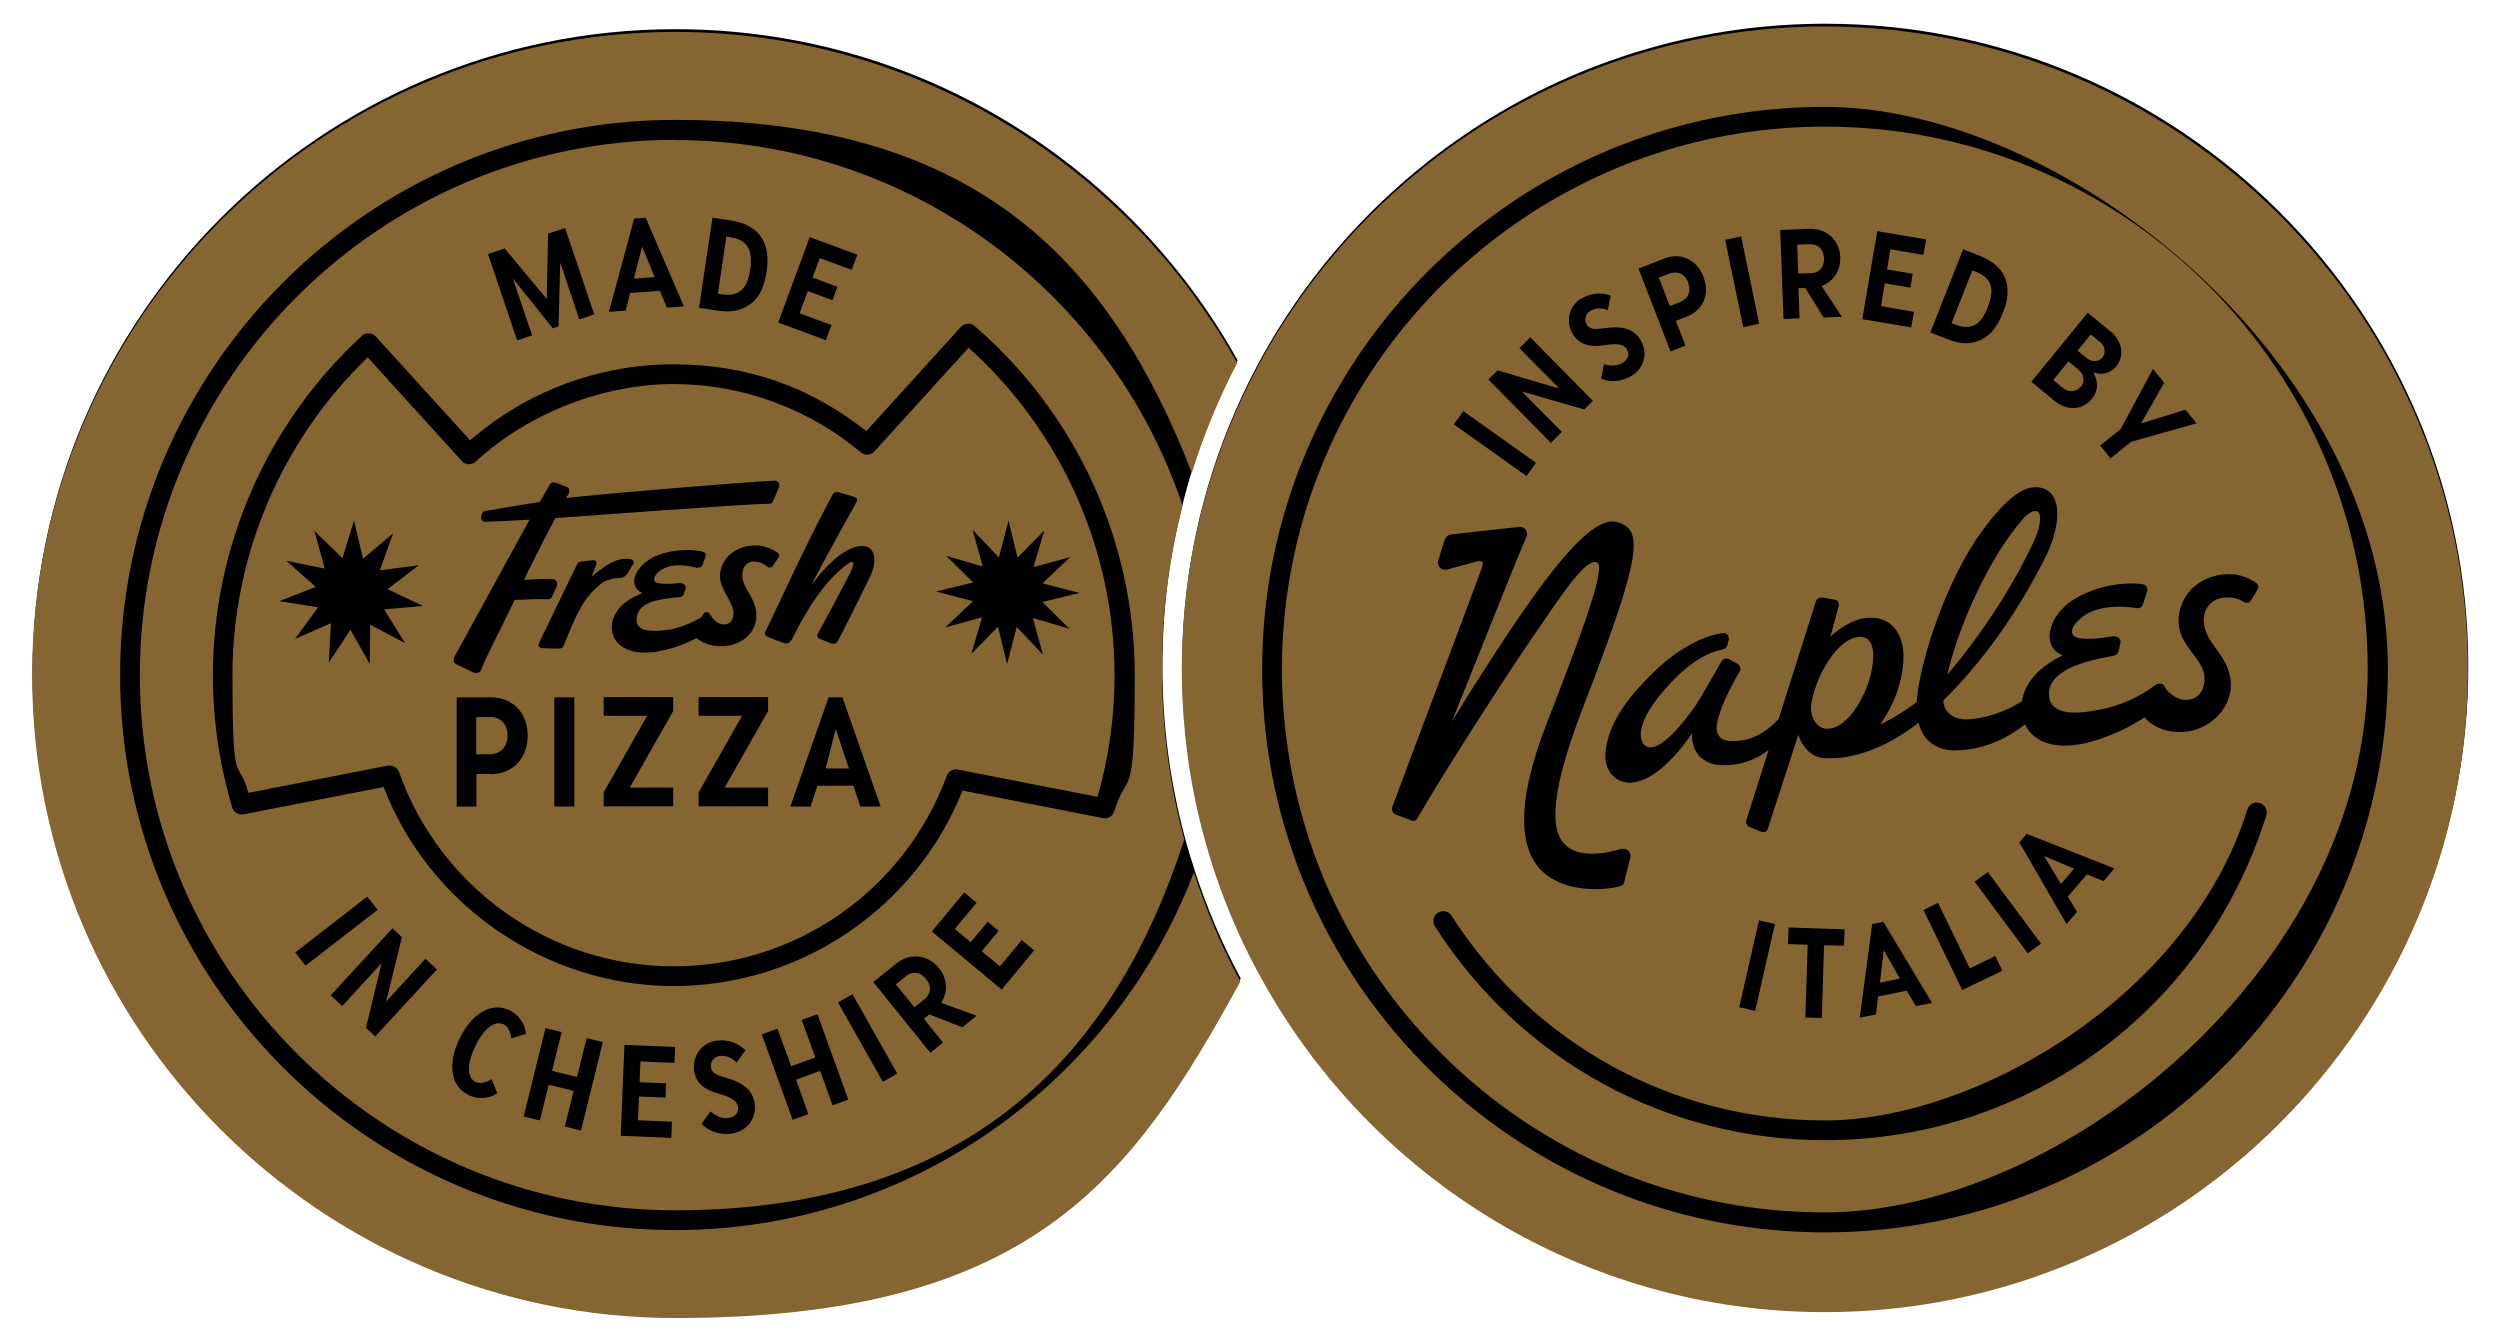
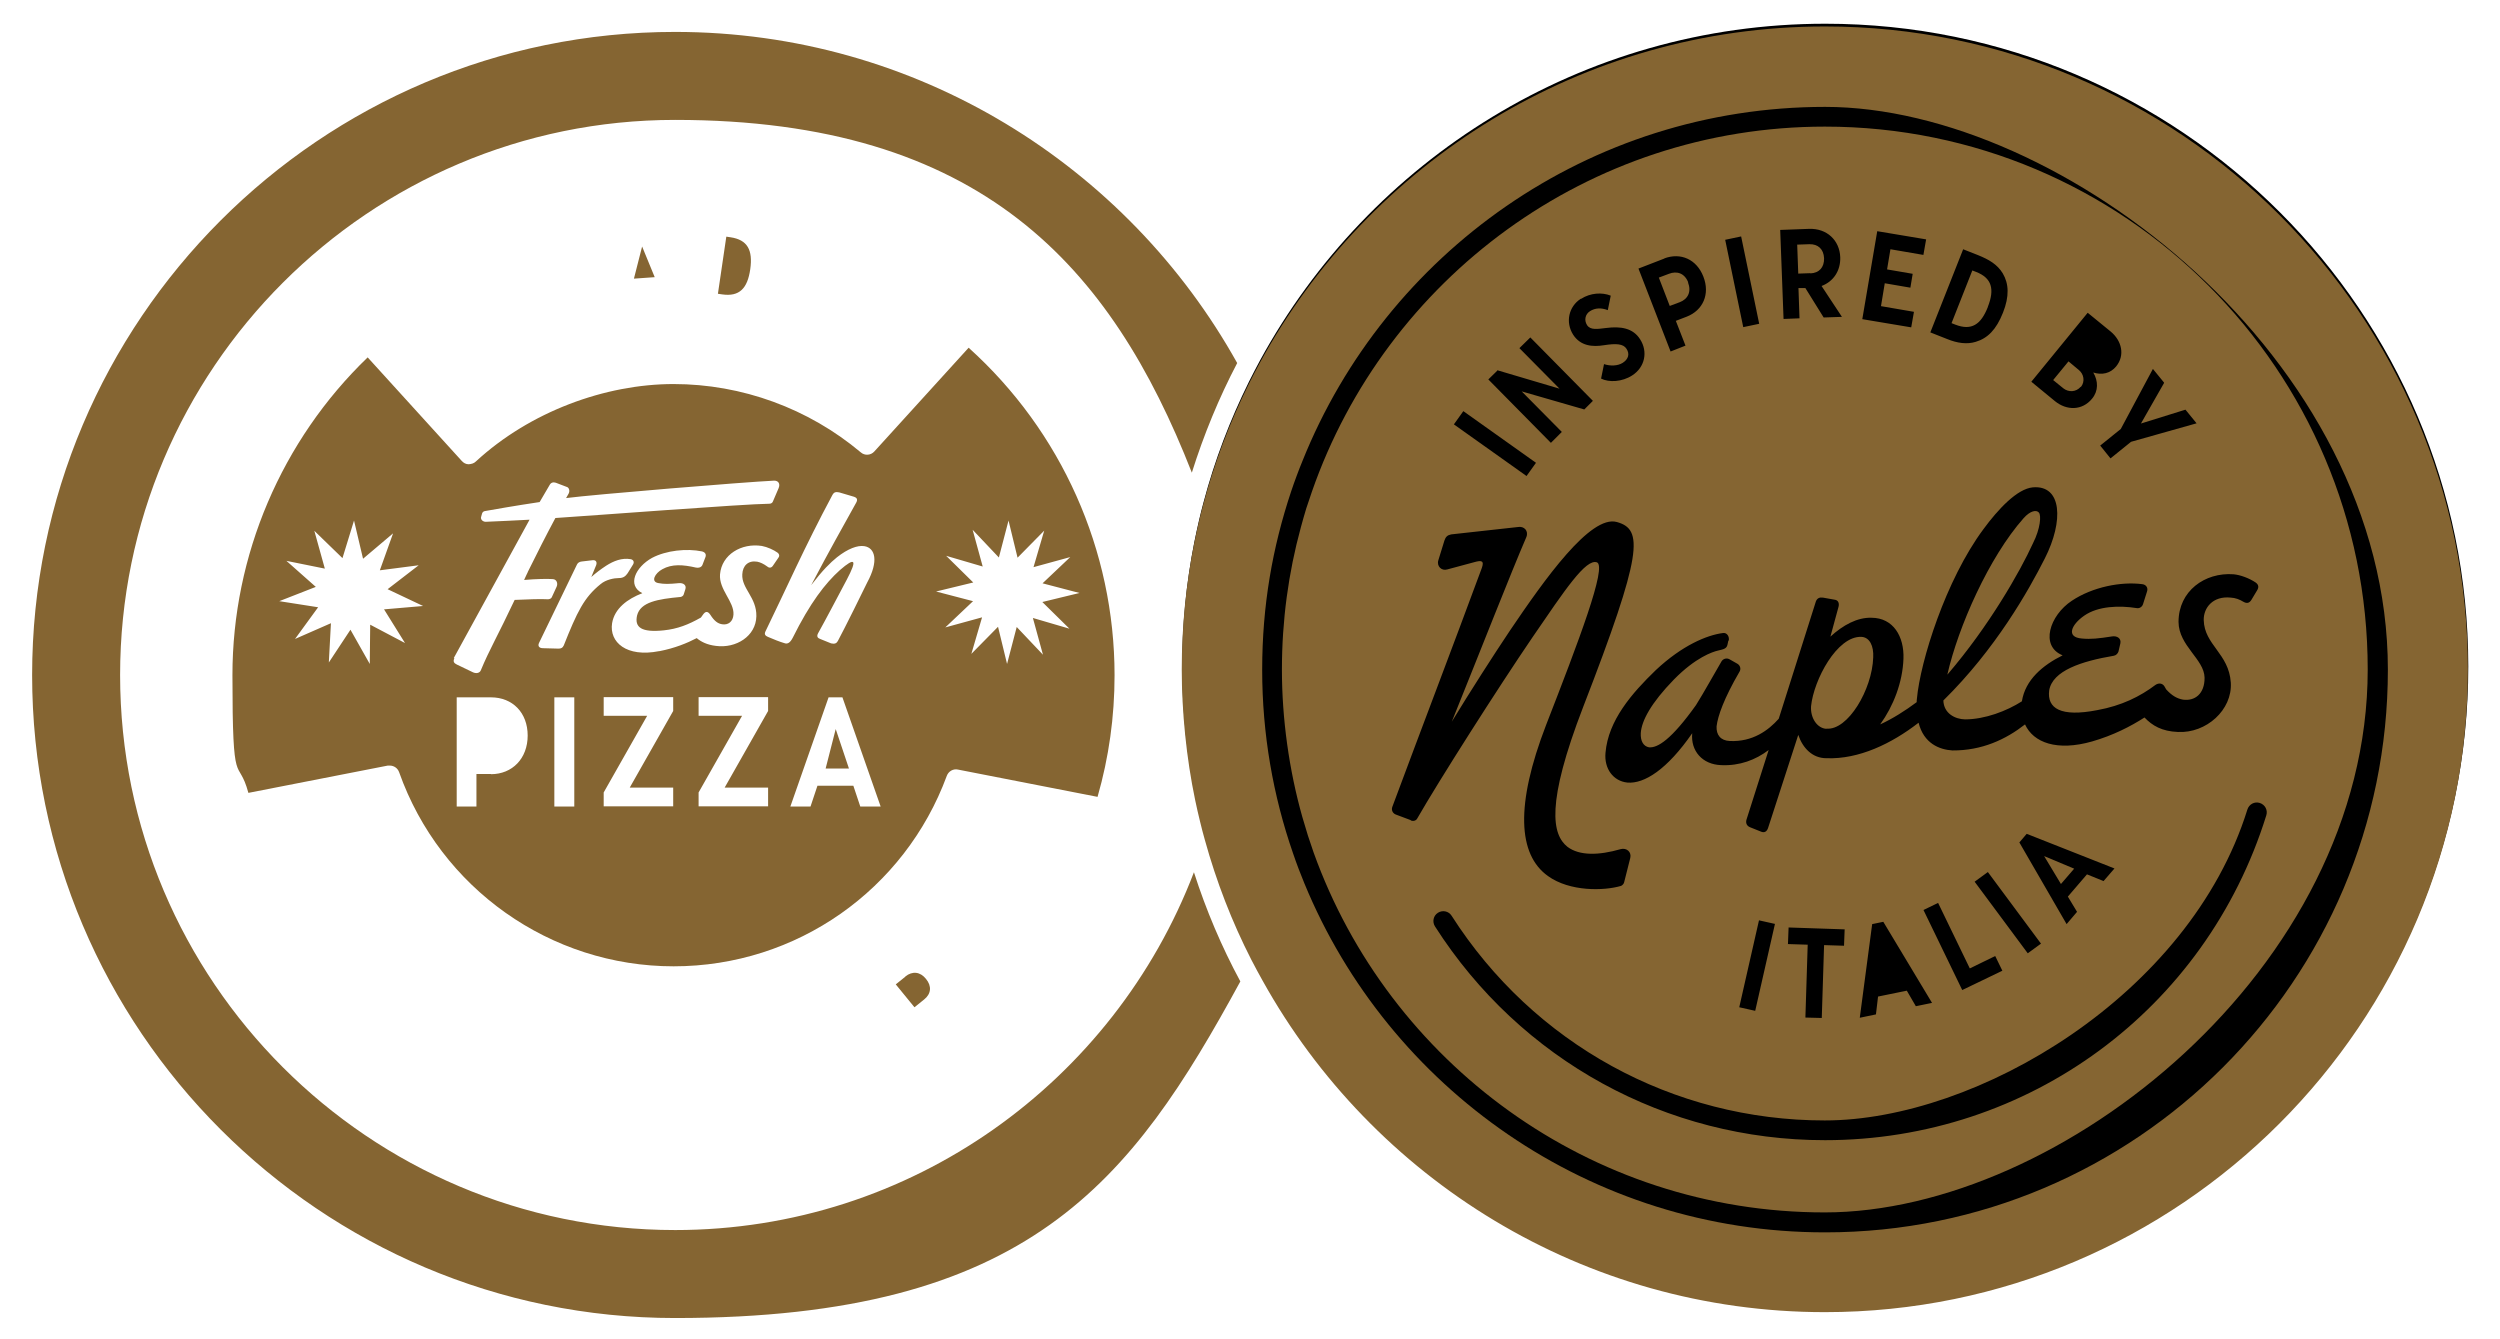
<svg xmlns="http://www.w3.org/2000/svg" id="Layer_1" data-name="Layer 1" version="1.1" viewBox="0 0 1190.6 637.8">
  <defs>
    <style>
      .cls-1 {
        fill: #000;
      }

      .cls-1, .cls-2 {
        stroke-width: 0px;
      }

      .cls-2 {
        fill: #856532;
      }
    </style>
  </defs>
  <g>
    <path class="cls-1" d="M869.3,11.3c-116,0-217.2,64.9-269.2,160.3-.9,1.6-1.8,3.3-2.6,4.9-.9,1.8-1.8,3.5-2.7,5.3-9,18.2-16.3,37.3-21.6,57.3-.8,2.9-1.5,5.8-2.2,8.8-.8,3.4-1.5,6.8-2.2,10.2-3.8,19.2-5.8,39.1-5.8,59.4s2.2,42.2,6.4,62.3c.7,3.4,1.5,6.8,2.3,10.1.7,3,1.5,5.9,2.3,8.8,5.5,19.9,12.9,39,22.1,57,.9,1.8,1.8,3.5,2.8,5.3.9,1.6,1.8,3.3,2.7,4.9,52.3,94,152.7,157.7,267.7,157.7,168.9,0,306.2-137.4,306.2-306.2S1038.2,11.3,869.3,11.3Z" />
-     <path class="cls-1" d="M566.5,406.7c-.8-2.7-1.6-5.4-2.3-8.2-6.9-25.9-10.6-53-10.6-81s3.4-53.1,9.8-78.1c.7-2.7,1.4-5.5,2.2-8.2.7-2.5,1.4-4.9,2.2-7.4,5.7-18.1,12.9-35.6,21.6-52.2C537.1,77.7,436.7,13.9,321.7,13.9,152.8,13.9,15.5,151.3,15.5,320.1s137.4,306.2,306.2,306.2,217.2-64.9,269.2-160.3c-8.9-16.5-16.3-33.9-22.1-52-.8-2.4-1.5-4.9-2.3-7.4Z" />
  </g>
  <path class="cls-2" d="M431.2,465.1l-4.6,3.7,8.9,10.9,4.6-3.7c3.4-2.7,3.7-6.4.9-9.8-2.8-3.5-6.5-3.8-9.8-1.2Z" />
-   <path class="cls-2" d="M321.5,66.6c-140.5,0-254.9,114.3-254.9,254.9s114.3,254.9,254.9,254.9,209.3-74.2,242.5-176.5c-6.9-25.9-10.6-53-10.6-81s3.4-53.1,9.8-78.1c-33.9-101.1-129.4-174.1-241.7-174.1ZM385.6,112.9l22.7,8.4-2.7,7.2-15.2-5.6-3.4,9.3,11.8,4.4-2.3,6.4-11.8-4.4-3.9,10.6,15.2,5.6-2.7,7.2-22.7-8.4,15-40.6ZM339.2,103.7l7.7,1.1c5.7.9,10.2,2.3,13.8,5.9,4,4.2,5.7,10.1,4.4,18.6-1.3,8.8-4.4,13.8-9.7,16.8-3.9,2.2-8.6,2.6-13.7,1.8l-8.8-1.3,6.4-42.9ZM302,104.1l5.5-.4,18.2,42.2-8.1.6-3.3-8-14.2,1-2.1,8.4-8,.6,12-44.4ZM240.3,118.3l20.1,24.1.6-31.1,8.1-2.7,13.9,41.1-7.1,2.4-9.1-27.1-.8,30.5-2.7.9-19.1-23.9,9.2,27.2-7.1,2.4-13.9-41.1,7.8-2.6ZM140.6,453.6l34.3-26.6,4.9,6.3-34.3,26.6-4.9-6.3ZM178.6,493.5l-4.3-4,7.4-30.8-18.7,20.4-5.5-5.1,29.4-31.9,4.5,4.2-7.5,30.7,18.7-20.4,5.5,5.1-29.4,31.9ZM239.6,487.8c-4.6-2.2-9.9,3.3-13.3,10.5-3.5,7.3-4.4,14.7.1,16.9,2.2,1.1,5.2.4,7.7-1.3l2.7,6.7c-3.4,2.5-9,3.2-13.5,1-9-4.3-10.1-15.3-4.4-27,5.7-11.8,15-17.7,23.9-13.4,4.5,2.2,7.5,7,7.6,11.2l-6.9,2.1c-.3-3.1-1.6-5.8-3.8-6.8ZM276.7,538.4l-7.7-1.9,4.2-17-11.9-2.9-4.2,17-7.7-1.9,10.4-42.1,7.7,1.9-4.6,18.5,11.9,2.9,4.6-18.5,7.7,1.9-10.4,42.1ZM321.2,506.2l-16.2-.7-.4,9.9,12.6.5-.3,6.8-12.6-.5-.5,11.3,16.2.7-.3,7.7-24.1-1,1.8-43.3,24.1,1-.3,7.7ZM348.5,539.9c-5.7.8-11.7-1.4-14.4-4.8l4.3-5.8c2.4,2.2,5.6,3.6,8.5,3.1,3.4-.5,5-2.6,4.5-5.5s-3.6-4.5-9.3-6.1c-5.5-1.5-10.6-4.3-11.5-10.8-1-7.2,3.7-13.4,10.6-14.4,5.3-.8,10.6,1.3,13.8,4.6l-4.2,5.8c-2.4-2.4-5.2-3.5-8.1-3.1-2.7.4-4.5,2.7-4.1,5.5.4,3,3.8,3.9,7.9,5.1,6.8,2.1,11.9,5.3,12.9,11.9,1,7.1-3.5,13.3-10.8,14.4ZM396.5,526.4l-5.9-16.4-11.5,4.2,5.9,16.4-7.5,2.7-14.7-40.7,7.5-2.7,6.5,17.9,11.5-4.2-6.5-17.9,7.5-2.7,14.7,40.7-7.5,2.7ZM420.4,515.1l-21.3-37.7,6.9-3.9,21.3,37.8-6.9,3.9ZM458.2,489.2l-15.6-6.1-2.6,2.1,9.1,11.3-6,4.9-27.2-33.7,10.8-8.7c6.7-5.4,15.2-4.5,20.4,2,4.2,5.1,4.4,11.5,1.1,16.6l16.9,6.1-6.9,5.6ZM477.1,471.3l-33.3-27.7,15.4-18.6,5.9,4.9-10.4,12.5,7.6,6.3,8.1-9.7,5.2,4.3-8.1,9.7,8.7,7.2,10.4-12.5,5.9,4.9-15.4,18.6ZM530.6,386.4c-.7,2.3-3.1,3.8-5.4,3.2l-66.8-13.1c-22.3,55.9-77.1,93.1-137.5,93.1s-116.3-37.9-138.2-94.8l-66.7,13c-2.4.5-4.7-.9-5.4-3.3-6.1-20.4-9.2-41.6-9.2-63,0-61.2,25.8-120,70.9-161.5.9-.9,2.1-1.4,3.4-1.2,1.3,0,2.4.6,3.3,1.5l44.9,49.4c27-23.4,61.2-36.2,97-36.2s65.6,11.3,91.7,31.8l45-49.6c1.7-1.9,4.7-2.1,6.6-.4,48.4,41.8,76.2,102.4,76.2,166.2s-3.3,43.8-9.7,64.8Z" />
  <path class="cls-2" d="M357.3,128.2c1.3-9.1-1.3-14-9.4-15.2l-2-.3-4,27.2,2,.3c8.3,1.2,12.1-2.9,13.4-12Z" />
  <polygon class="cls-2" points="305.8 117.4 301.9 132.7 311.8 132 305.8 117.4" />
  <g>
    <path class="cls-2" d="M461.3,165.6l-44.9,49.4c-1.7,1.9-4.6,2.1-6.5.4-24.9-20.9-56.6-32.5-89.1-32.5s-68.4,13.1-94.2,36.9c-.9.9-2.1,1.2-3.4,1.3-1.3,0-2.4-.6-3.3-1.6l-44.8-49.3c-41,39.5-64.4,94.3-64.4,151.3s2.6,37.9,7.6,56.1l66.4-13c.3,0,.6,0,.9,0,2,0,3.8,1.2,4.5,3.2,19.6,55.3,72.1,92.4,130.7,92.4s110.1-36.5,130.1-90.7c.8-2.2,3.1-3.5,5.3-3l66.5,13c5.4-18.8,8.1-38.2,8.1-57.9,0-59.6-25.3-116.2-69.5-156ZM192.8,306.2l-16.5-8.7-.2,18.7-9.2-16.3-10.3,15.6,1-18.7-17.1,7.5,11-15.1-18.5-2.9,17.4-6.8-14-12.4,18.3,3.7-5-18,13.4,13,5.5-17.9,4.3,18.2,14.3-12.1-6.3,17.6,18.5-2.4-14.8,11.4,16.9,8-18.6,1.6,9.9,15.9ZM216.1,313.4l36.1-65.9c-7,.4-14.2.7-20.9,1-1.2,0-2.7-1-2.1-2.6l.4-1.4c.2-.6.7-1,1.3-1.1,4.5-.8,14.1-2.5,26.1-4.3l4.8-8.2c.6-1.1,1.7-1.4,2.9-1l5.5,2.1c.8.4,1.3,1.8.6,3.1l-1.2,2.1c13.2-1.7,84.5-7.6,99.1-8.3,2,0,3,1.5,2.1,3.6l-2.7,6.3c-.2.6-.8,1.1-1.7,1.1-11.9.1-84.8,5.7-101.9,6.8-4.3,8-8.8,16.9-13.2,25.8,0,0,0,0,0,0,0,0,0,0,0,.1-.2.3-.3.7-.5,1,0,0,0,0,0,0-.4.8-.8,1.7-1.2,2.6,5.9-.5,11.3-.6,13.7-.4,1.8.1,2.5,2,1.8,3.6l-2.3,5c-.2.6-1.1,1-1.8,1-3.4-.2-9.4,0-15.9.3-7.9,16.8-12.1,23.8-16.1,33.5-.5,1.3-2.1,1.7-3.7,1l-7.7-3.7c-1.5-.7-1.9-1.5-1.2-3.1ZM233.8,368.6h-6.9v15.5h-9.4v-52h16.3c10.3,0,17.5,7.3,17.5,18.2s-7.3,18.4-17.5,18.4ZM273.5,384.1h-9.5v-52h9.5v52ZM268.4,307.5c-.4,1-1.2,1.4-2.4,1.4l-7.4-.2c-1.8,0-2.6-1-1.9-2.5l18.1-37.4c.4-.8,1.2-1.3,2.3-1.4l5.1-.6c1.5-.2,2.3.8,1.7,2.4l-2.3,5.6c2.1-1.9,4.5-3.7,7.1-5.4,3.6-2.3,7.5-3.8,11.6-3.1,1.3.2,1.9,1.3,1.2,2.5l-2.6,4.2c-1,1.4-2,2.3-4.2,2.3s-6.1.7-8.7,2.9c-7.9,6.4-11.1,13.1-17.6,29.4ZM320.6,338.6l-20.7,36.5h20.7v8.9h-33.1v-6.6l20.7-36.5h-20.7v-8.9h33.1v6.6ZM313.9,310.1c-15.6,3.1-23.8-4.3-22.4-13.3,1.2-7.1,7.4-11.6,14.4-14.3-7.4-3.7-3.3-12.4,4.6-16.8,6.8-3.6,16.6-4.6,23.8-3.1,1.5.4,2.1,1.3,1.7,2.6l-1.5,3.9c-.5,1.1-1.8,1.5-3.1,1.2-6.1-1.4-11.4-1.8-16,.8-3.5,1.9-5.7,6-1.8,6.6,2.7.5,4.8.5,9.9,0,2-.1,3.5,1,2.9,2.9l-.8,2.5c-.1.5-.8,1.1-1.5,1.2-10.8,1-19.1,2.4-20.7,8.8-1.3,5.7,2.1,8.2,12.7,7.1,6.6-.7,11.7-2.7,17.7-6.1l1-1.4c1.2-1.7,2.3-1.7,3.5.1,1.9,3,3.6,4.2,5.6,4.5,2.9.5,5.2-1.3,5.4-4.6.4-6.2-7-11.9-6.4-19.2.8-9.4,10.2-15,19.9-13.5,2.7.5,5.7,1.9,7.5,3.2,1,.8,1,1.8.2,2.7l-2.4,3.5c-.7,1.1-1.8,1.2-2.7.4-1.8-1.3-3.3-2-4.8-2.3-4.3-.7-6.9,1.9-7.1,6-.4,6.8,6.9,11,6.7,20-.2,9.5-9.7,15.4-19.3,14.1-4.2-.5-7.1-2-9.1-3.7-4.6,2.4-10.5,4.8-17.7,6.2ZM365.8,338.6l-20.7,36.5h20.7v8.9h-33.1v-6.6l20.7-36.5h-20.7v-8.9h33.1v6.6ZM373.6,306.3c-2.4-.7-5.1-1.8-7.9-3-1.2-.5-1.8-1.2-1.2-2.5,10-20.5,18.4-39.8,32-65.2.6-1.1,1.5-1.5,3.2-1.1l7.1,2.1c1.2.4,1.8,1.2,1,2.7-7,12.7-12.3,21.9-21.5,39.4,5.6-7.3,9.1-10.7,12.3-13.3,5.2-4.1,9.8-5.8,13-5.3,5.3.8,6.9,7.2,1.4,17.3-10,20.5-14,27.9-14,27.9-.6,1.1-1.5,1.5-3.2,1.1l-5.2-2.1c-1.2-.4-1.8-1.2-1-2.7,3.9-7,8.6-16,13.7-25.6h0c5-9.5,4.1-10.9-3.3-4.5-7,6.3-14.2,15.6-22.5,32.3-1.3,2.5-2.6,3-3.9,2.5ZM409.7,384.1l-3.3-9.9h-17.1l-3.3,9.9h-9.6l18.2-52h6.6l18.2,52h-9.7ZM509.3,299.4l-17.4-5.1,4.8,17.5-12.5-13.2-4.6,17.6-4.3-17.7-12.7,12.9,5.1-17.4-17.5,4.8,13.2-12.5-17.6-4.6,17.7-4.3-12.9-12.7,17.4,5.1-4.8-17.5,12.5,13.2,4.6-17.6,4.3,17.7,12.7-12.9-5.1,17.4,17.5-4.8-13.2,12.5,17.6,4.6-17.7,4.3,12.9,12.7Z" />
    <polygon class="cls-2" points="393.2 366 404.3 366 398 347.2 393.2 366" />
  </g>
-   <path class="cls-2" d="M233.1,341.5h-6.3v17.7h6.3c5.1,0,8.6-3.2,8.6-9s-3.7-8.8-8.6-8.8Z" />
  <g>
    <path class="cls-2" d="M321.5,585.8c-145.7,0-264.3-118.6-264.3-264.3S175.7,57.1,321.5,57.1s207.6,69.7,246.1,168c5.7-18.1,12.9-35.6,21.6-52.2C536.9,79,436.5,15.2,321.5,15.2,152.6,15.2,15.3,152.6,15.3,321.5s137.4,306.2,306.2,306.2,217.2-64.9,269.2-160.3c-8.9-16.5-16.3-33.9-22.1-52-38,99.5-134.4,170.4-247.1,170.4Z" />
    <path class="cls-2" d="M869.1,12.6c-116,0-217.2,64.9-269.2,160.3-.9,1.6-1.8,3.3-2.6,4.9-.9,1.8-1.8,3.5-2.7,5.3-9,18.2-16.3,37.3-21.6,57.3-.8,2.9-1.5,5.8-2.2,8.8-.8,3.4-1.5,6.8-2.2,10.2-3.8,19.2-5.8,39.1-5.8,59.4s2.2,42.2,6.4,62.3c.7,3.4,1.5,6.8,2.3,10.1.7,3,1.5,5.9,2.3,8.8,5.5,19.9,12.9,39,22.1,57,.9,1.8,1.8,3.5,2.8,5.3.9,1.6,1.8,3.3,2.7,4.9,52.3,94,152.7,157.7,267.7,157.7,168.9,0,306.2-137.4,306.2-306.2S1038,12.6,869.1,12.6ZM869.1,586.9c-111.8,0-207.8-68.8-247.9-166.2-.9-2.3-1.8-4.5-2.7-6.8-.9-2.5-1.9-5-2.7-7.5-9.5-27.4-14.7-56.8-14.7-87.4s4.9-58.3,13.8-85c.9-2.5,1.7-5.1,2.7-7.6.9-2.3,1.7-4.6,2.7-6.9,39.6-98.7,136.2-168.6,248.9-168.6s268,120.2,268,268-120.2,268-268,268Z" />
  </g>
  <g>
    <path class="cls-2" d="M946.7,146.1c3.3-8.4,1.9-13.7-5.6-16.6l-1.8-.7-9.9,25.1,1.8.7c7.7,3,12.2,0,15.5-8.4Z" />
    <path class="cls-2" d="M804,134.5c-1.7-4.4-5.4-5.6-9.2-4.1l-4.8,1.8,5.2,13.5,4.8-1.8c3.9-1.5,5.6-5,3.9-9.4Z" />
    <path class="cls-2" d="M862.2,130.2c4.2-.2,6.6-2.9,6.5-7.2-.2-4.4-2.9-6.8-7-6.7l-5.8.2.5,13.8,5.8-.2Z" />
    <path class="cls-2" d="M991,184.3c2.1-2.6,1.4-6.2-1-8.1l-4.9-4.1-7.3,8.9,4.8,3.9c2.5,2,6.1,1.9,8.3-.7Z" />
-     <path class="cls-2" d="M1001.3,170.2c1.8-2.3,1.1-5.4-1-7.2l-4.6-3.7-6.3,7.7,4.6,3.7c2.2,1.8,5.5,1.7,7.4-.5Z" />
-     <polygon class="cls-2" points="904.8 466 897.1 452.5 895.3 468 904.8 466" />
    <polygon class="cls-2" points="981.5 421 987.8 413.7 973.5 407.7 981.5 421" />
    <path class="cls-2" d="M869.8,347c10.2,1,21.8-18.6,22.3-33.9.3-5.5-1.7-9.6-5.6-9.8-11.6-.5-22.7,20.4-24,33-.4,5.6,2.9,10.6,7.4,10.8Z" />
    <path class="cls-2" d="M971,244.1c-1.2-1.4-4.1-.9-7.3,2.7-16.4,18.5-31.1,51.6-36.3,74.5,19.7-22.9,34.6-49,40.8-62.6,3.5-6.9,4-13.2,2.8-14.6Z" />
    <path class="cls-2" d="M869.1,60.3c-112.9,0-209.1,72.7-244.3,173.8-.9,2.7-1.8,5.3-2.7,8-.9,3-1.8,6.1-2.6,9.1-5.9,21.6-9,44.3-9,67.7s3.4,47.8,9.7,70.1c.9,3,1.8,6,2.7,9,.9,2.7,1.8,5.4,2.7,8,35.8,99.8,131.4,171.4,243.4,171.4s258.6-116,258.6-258.6S1011.7,60.3,869.1,60.3ZM1030.6,182.4l-11,19.3,21.2-6.6,5.3,6.5-31.2,8.8-9.8,7.9-4.9-6.1,9.8-7.9,15.3-28.6,5.3,6.5ZM994.3,149l10.9,8.9c5.3,4.4,6.9,11.3,2.6,16.6-2.8,3.4-6.8,4.2-10.9,2.9,2.4,4.1,2.5,8.8-.6,12.5-4.7,5.7-12.1,5.7-17.7,1.1l-11.2-9.2,26.8-32.8ZM934.9,118.7l7.1,2.8c5.2,2.1,9.2,4.4,11.8,8.7,2.9,4.9,3.2,10.9.1,18.7-3.2,8.1-7.3,12.2-13,13.9-4.2,1.3-8.8.6-13.5-1.3l-8.1-3.2,15.6-39.5ZM894,110.1l23.3,3.9-1.3,7.4-15.7-2.7-1.6,9.6,12.2,2.1-1.1,6.6-12.2-2.1-1.8,10.9,15.7,2.7-1.3,7.4-23.3-3.9,7.1-41.8ZM861.6,109c8.4-.3,14.5,5.4,14.8,13.5.2,6.5-3.3,11.6-8.9,13.7l9.7,14.7-8.7.3-8.7-14h-3.3c0,.1.5,14.4.5,14.4l-7.6.3-1.6-42.4,13.6-.5ZM829.2,112.6l8.6,41.6-7.6,1.6-8.6-41.6,7.6-1.6ZM823.1,305.1l-.4,1.9c-.4,1.9-1.8,2.2-4.4,2.8-2.7.6-10.8,3.3-21.1,13.8-11,11.3-15.4,19.7-15.8,25.5-.2,3.9,1.3,6.3,3.9,6.8,4.1.4,10.7-3.7,22.4-20.1,3.9-6.2,9-15.5,12.2-20.9.8-1.2,2.4-1.7,3.8-.9l3.7,2.1c1.4.8,1.9,2.6.9,4-7.2,12.4-10.2,20.8-10.8,25.8-.2,4.1,1.9,6.8,6.3,7,10.9.5,18.4-5.1,23.3-10.6l17.7-55.9c.6-1.5,1.7-2,3.3-1.8l5.6,1c1.7.2,2.3,1.6,1.9,3.3l-3.9,14.3c6-5.5,12.8-9.2,19.5-9,10.5,0,15.7,9,15.3,19.5-.4,11.3-4.8,22.6-11.1,31.3,5.9-2.7,11.9-6.5,17.4-10.6,0-.5,0-1.1.1-1.6,1.6-17.8,13.7-56.6,31.7-80.8,6.9-9.4,16-19.2,23.5-19.9,13.9-1.2,14.8,16,5.7,33.9-7.7,15.2-23.3,43-48.3,67.6.2,6.2,5.6,8.9,10.3,9,9.5,0,19.9-4,27.1-8.6,1.6-10.2,9.9-17.2,19.4-21.9-10.9-4.4-6.2-19,4.4-26,9.9-6.6,23.5-9.2,33.5-7.9,1.9.2,2.9,1.8,2.3,3.5l-1.9,6c-.4,1.3-1.7,2.2-3.1,1.9-8.2-1.3-18.3-1-24.9,3.6-6.1,4.2-8.9,10.3-1.1,10.9,4.3.4,7.9,0,14.3-1,2.4-.4,4.5.9,4,3.3l-.9,3.9c-.3.9-1.1,1.8-2.2,2-15.4,2.6-29.2,7.1-30.8,16.5-1.1,8.6,5.5,12.8,22.9,9.4,11.6-2.1,20.4-6.5,27.7-12,1.6-1.1,3.4-.8,4.3.7l.8,1.4c2.7,3,5.2,4.4,8,4.9,5.6.8,10.4-2.7,10.3-10.5-.2-8.8-12.3-15.1-12.4-26.5,0-14.7,12.5-23.7,26.2-22.7,3.3.3,7.5,1.9,10.5,3.9,1.4,1,1.7,2.2.7,3.8l-2.7,4.5c-1,1.6-2.2,1.8-3.8.9-1.8-1.1-3.8-1.9-6.2-2-8.3-.8-12.8,4.8-12.7,10.7.3,11.9,12,15.9,12.9,29.8.8,13-11.7,24.2-25.2,23.5-7.6-.3-12.2-3-15.9-6.9,0,0,0,0,0,0-6.7,4.3-14.9,8.5-24.9,11.4-16.8,4.8-28,.6-32-8.1-9.2,7.2-20.6,12.5-34.6,12.4-6.2-.4-13.6-3.3-16.1-13.2-12.9,10-28.5,17.5-43.9,16.9,0,0,0,0,0,0-6.6,0-11.2-4.7-13.4-11.1l-14.4,44.4c-.6,1.7-1.8,2.4-3.5,1.6l-5-2c-1.5-.6-2.2-1.8-1.8-3.5l10.6-33.3c-6.2,4.7-13.8,7.6-22.6,7.2-9-.3-14.6-6.8-13.8-15.2-11.9,17.2-22.8,24.2-30.9,23.5-6.7-.7-11.1-6.6-10.4-14.2,1.3-15.4,12.5-28.3,24-39.4,12.6-11.8,24.3-16.6,31.8-17.6,2-.4,3.3,1.6,2.9,3.6ZM989.3,434.1l-5.1,6-22.5-38.9,3.5-4.1,41.8,16.5-5.2,6-7.9-3.2-9.1,10.6,4.4,7.3ZM916,433.4l7-3.4,15.1,31.2,12.1-5.9,3.4,7-19.1,9.2-18.5-38.2ZM920.2,477.6l-7.8,1.6-4.3-7.4-13.7,2.8-1,8.5-7.7,1.6,5.9-44.6,5.3-1.1,23.2,38.6ZM940.4,419.9l6.3-4.6,25.3,34.1-6.3,4.6-25.3-34.1ZM851.5,449.5l.3-7.8,26.7.9-.3,7.8-9.5-.3-1.1,34.7-7.8-.2,1.1-34.7-9.5-.3ZM845.3,440l-9.4,41.4-7.6-1.7,9.4-41.4,7.6,1.7ZM792.5,123.1c7.9-3,15.5.4,18.7,8.6,3.3,8.4-.2,16.1-7.9,19.1l-5.2,2,4.6,11.8-7.1,2.8-15.3-39.5,12.4-4.8ZM753,142.3c4.4-2.8,9.9-3.2,14.1-1.5l-1.4,6.9c-3.1-1.2-6-1.1-8.5.5-2.2,1.4-2.9,4.2-1.4,6.6,1.6,2.5,4.9,1.9,9.1,1.4,6.9-.9,12.8,0,16.2,5.4,3.8,5.9,2.3,13.3-3.8,17.2-4.8,3.1-11,3.4-14.8,1.5l1.4-6.9c3,1,6.5.9,8.9-.6,2.8-1.8,3.4-4.3,1.8-6.7-1.5-2.4-5-2.6-10.7-1.7-5.5.9-11.2.4-14.7-5-3.8-6-2.1-13.4,3.6-17.1ZM713,176.3l29.7,8.8-19.1-19.3,5.2-5.1,29.8,30.2-4.1,4.1-29.8-8.6,19.1,19.3-5.2,5.2-29.8-30.2,4.3-4.2ZM696.9,195.8l34.6,24.6-4.5,6.3-34.6-24.6,4.5-6.3ZM671.9,390.6l-7.2-2.7c-1.5-.6-2.2-2.2-1.6-3.7,13.9-37.4,28.8-76.3,42.6-113.7,1.3-3.6-.3-3.7-3.5-2.8l-13,3.5c-2.7.8-5.1-1.6-4.2-4.4l2.9-9.4c.6-1.7,1.3-2.5,3.2-2.9l31.7-3.5c3.1-.6,5.3,1.9,4.1,4.8-7.5,17.4-21.5,53.2-35.5,87.9,8.9-14.6,19.6-31.3,27.7-43.4,16.5-24.4,38.3-55.2,50.9-51.7,12.6,3.5,12.5,14.4-16,88-17.9,46.4-14.8,60.9-7.5,66.7,5.7,4.3,14.9,4.1,25.3,1.1,2.9-.8,5.3,1.4,4.6,4.2l-2.9,11.5c-.1.7-.8,1.5-1.5,1.8-8.1,2.4-24.4,2.8-34.8-4.7-14.3-10.2-15.6-33.8-.9-71.9,15.4-39.6,29.2-75.7,24.2-77.5-5.3-1.8-15.2,13.1-30.6,35.6-16.5,24.2-44.9,68.8-54.9,86.3-.6,1.2-1.9,1.5-3.2,1ZM869.1,543c-75.6,0-145-38.1-185.7-101.8-1.4-2.2-.8-5.1,1.4-6.5,2.2-1.4,5.1-.8,6.5,1.4,39,61,105.4,97.5,177.7,97.5s173.7-59.5,201.3-148.1c.8-2.5,3.4-3.9,5.9-3.1,2.5.8,3.9,3.4,3.1,5.9-28.8,92.5-113.3,154.7-210.3,154.7Z" />
  </g>
</svg>